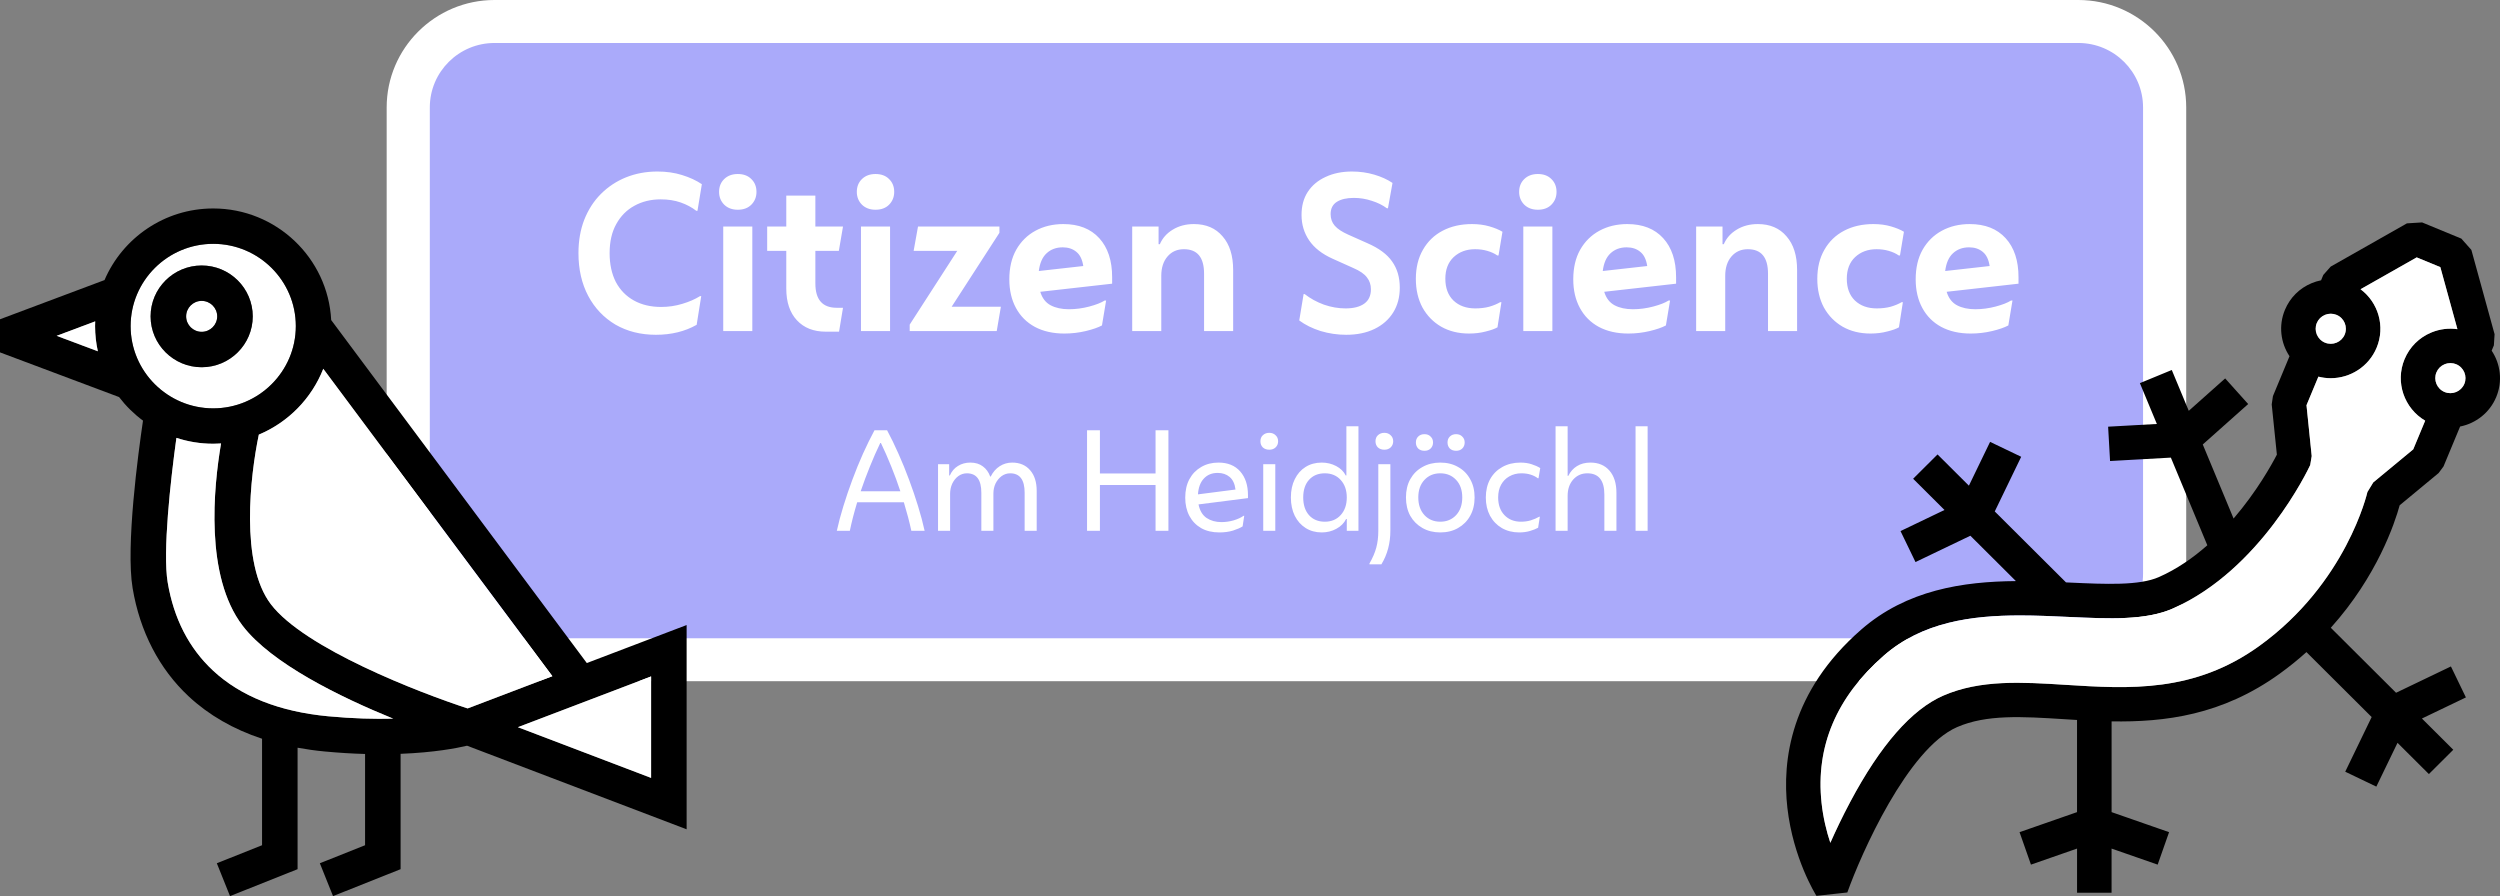
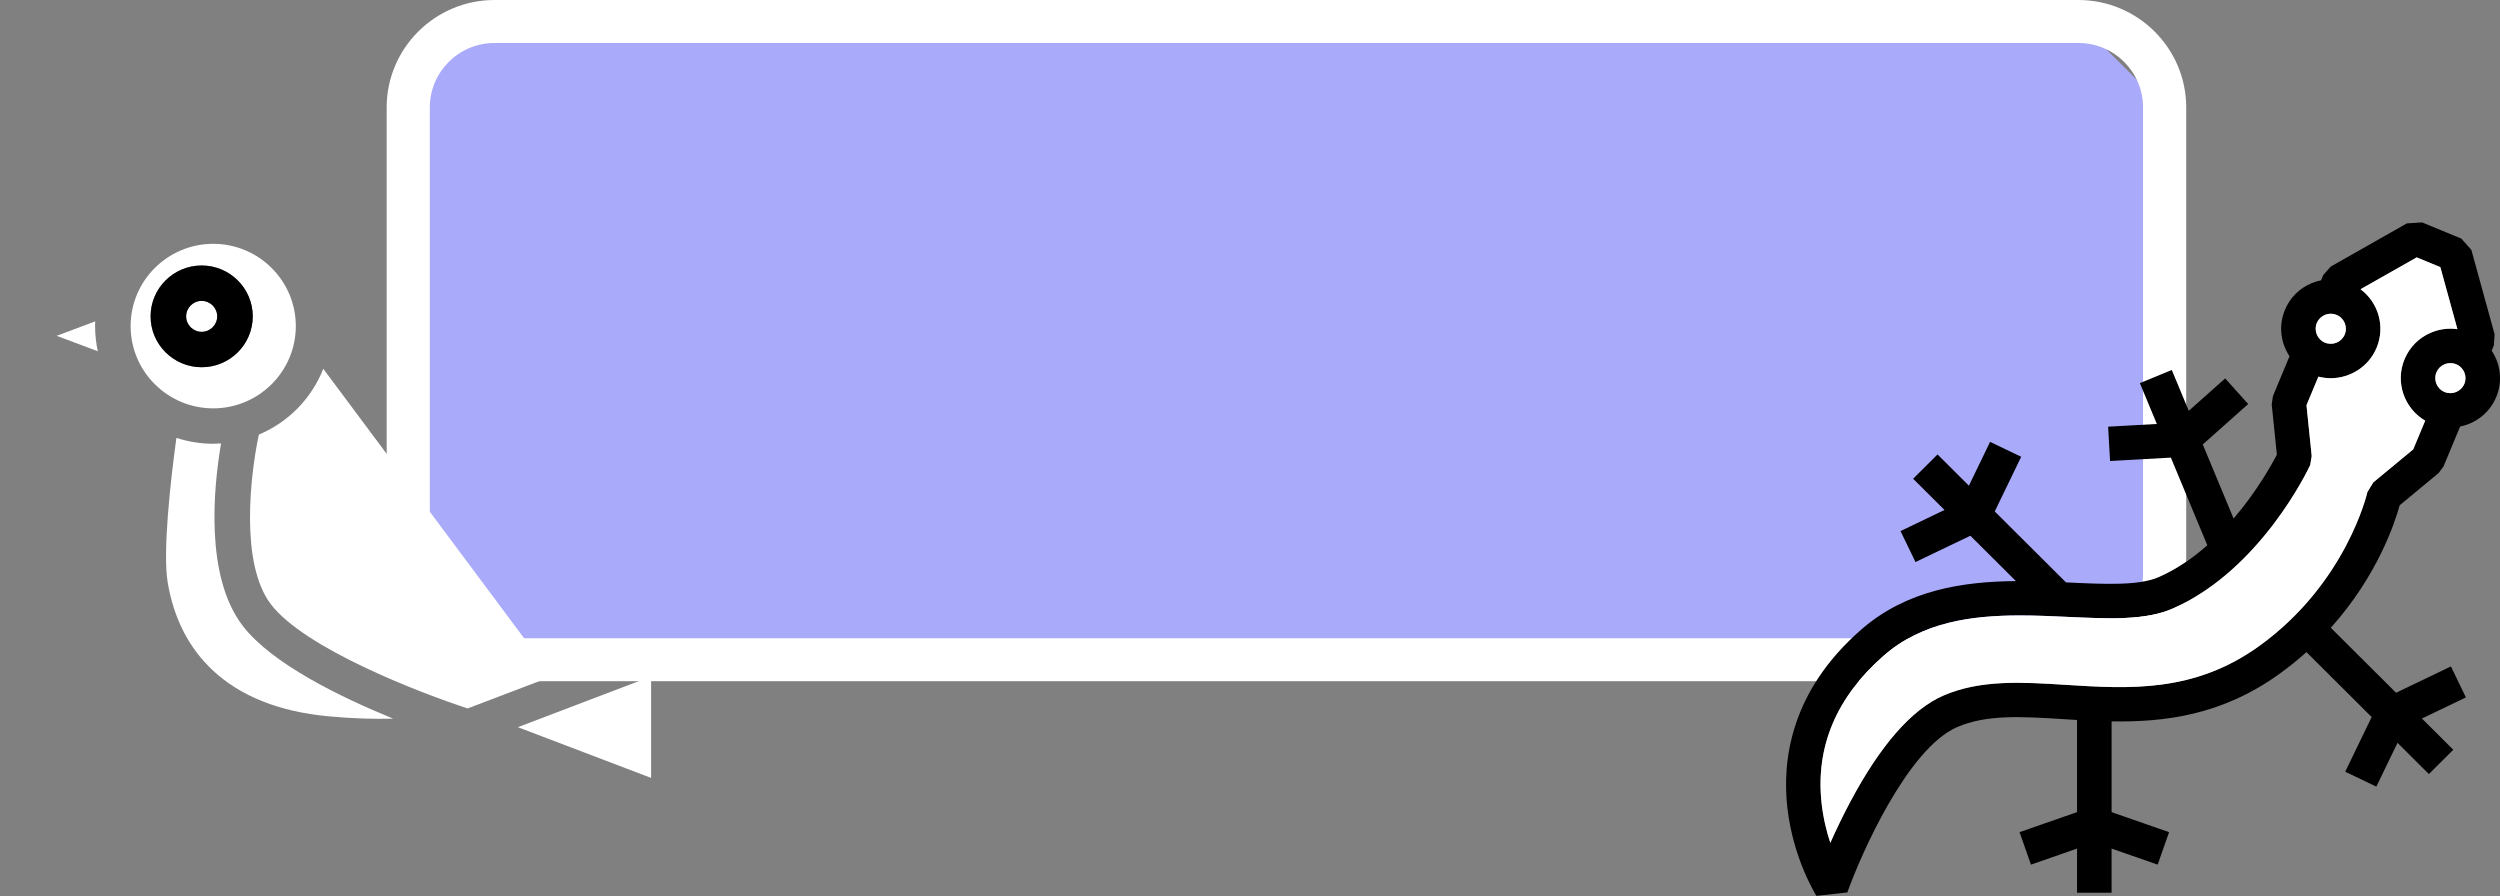
<svg xmlns="http://www.w3.org/2000/svg" width="438" height="157" viewBox="0 0 438 157" fill="none">
  <rect x="0" y="0" width="438" height="157" fill="#808080" stroke="none" />
-   <path d="M364.123 3.766H86.645C78.294 3.766 71.524 10.508 71.524 18.826V100.526C71.524 108.843 78.294 115.586 86.645 115.586H364.123C372.474 115.586 379.244 108.843 379.244 100.526V18.826C379.244 10.508 372.474 3.766 364.123 3.766Z" fill="#AAAAFA" />
+   <path d="M364.123 3.766H86.645C78.294 3.766 71.524 10.508 71.524 18.826V100.526C71.524 108.843 78.294 115.586 86.645 115.586H364.123C372.474 115.586 379.244 108.843 379.244 100.526V18.826Z" fill="#AAAAFA" />
  <path d="M364.123 7.53C370.386 7.53 375.464 12.587 375.464 18.825V100.525C375.464 106.763 370.386 111.82 364.123 111.82H86.645C80.382 111.82 75.304 106.763 75.304 100.525V18.825C75.304 12.587 80.382 7.53 86.645 7.53H364.123ZM364.123 0H86.645C76.224 0 67.744 8.446 67.744 18.825V100.525C67.744 110.905 76.224 119.35 86.645 119.35H364.123C374.544 119.35 383.025 110.905 383.025 100.525V18.825C383.025 8.446 374.544 0 364.123 0Z" fill="white" />
-   <path d="M114.921 58.655C112.252 58.655 109.887 58.061 107.824 56.872C105.786 55.659 104.197 53.985 103.057 51.849C101.916 49.69 101.346 47.191 101.346 44.352C101.346 42.193 101.686 40.24 102.365 38.493C103.069 36.722 104.039 35.218 105.277 33.98C106.538 32.719 108.006 31.748 109.68 31.069C111.379 30.39 113.211 30.05 115.176 30.05C116.753 30.05 118.196 30.256 119.507 30.669C120.841 31.081 121.994 31.615 122.964 32.27L122.2 36.928H121.981C121.205 36.322 120.295 35.836 119.252 35.472C118.209 35.108 117.044 34.927 115.758 34.927C114.035 34.927 112.495 35.303 111.136 36.055C109.802 36.783 108.746 37.85 107.97 39.257C107.194 40.64 106.805 42.339 106.805 44.352C106.805 46.293 107.169 47.98 107.897 49.411C108.649 50.818 109.705 51.898 111.063 52.65C112.422 53.402 114.011 53.778 115.831 53.778C117.117 53.778 118.354 53.596 119.543 53.233C120.756 52.868 121.787 52.42 122.636 51.886H122.855L122.054 56.908C119.992 58.073 117.614 58.655 114.921 58.655ZM129.258 36.746C128.288 36.746 127.499 36.455 126.893 35.873C126.286 35.266 125.983 34.514 125.983 33.616C125.983 32.694 126.286 31.942 126.893 31.36C127.499 30.778 128.288 30.487 129.258 30.487C130.253 30.487 131.041 30.778 131.624 31.36C132.23 31.942 132.534 32.694 132.534 33.616C132.534 34.514 132.23 35.266 131.624 35.873C131.041 36.455 130.253 36.746 129.258 36.746ZM126.711 58V39.694H131.806V58H126.711ZM147.001 58.109H144.672C142.537 58.109 140.851 57.442 139.613 56.108C138.376 54.773 137.757 52.929 137.757 50.576V43.952H134.409V39.694H137.757V34.272H142.852V39.694H147.693L146.965 43.952H142.852V49.666C142.852 52.505 144.102 53.924 146.601 53.924H147.693L147.001 58.109ZM153.39 36.746C152.42 36.746 151.631 36.455 151.024 35.873C150.418 35.266 150.115 34.514 150.115 33.616C150.115 32.694 150.418 31.942 151.024 31.36C151.631 30.778 152.42 30.487 153.39 30.487C154.385 30.487 155.173 30.778 155.756 31.36C156.362 31.942 156.665 32.694 156.665 33.616C156.665 34.514 156.362 35.266 155.756 35.873C155.173 36.455 154.385 36.746 153.39 36.746ZM150.843 58V39.694H155.938V58H150.843ZM159.378 58V56.872L167.712 43.952H160.069L160.834 39.694H175.1V40.786L166.729 53.742H175.355L174.627 58H159.378ZM186.478 58.437C184.488 58.437 182.766 58.048 181.31 57.272C179.878 56.496 178.774 55.392 177.998 53.96C177.222 52.529 176.833 50.855 176.833 48.938C176.833 46.924 177.234 45.202 178.034 43.77C178.859 42.314 179.988 41.198 181.419 40.422C182.85 39.646 184.476 39.257 186.296 39.257C188.989 39.257 191.088 40.082 192.592 41.732C194.096 43.382 194.848 45.663 194.848 48.574V49.702L182.256 51.122C182.596 52.238 183.202 53.026 184.076 53.487C184.949 53.948 186.017 54.179 187.278 54.179C188.467 54.179 189.656 54.021 190.845 53.706C192.034 53.39 192.931 53.038 193.538 52.65H193.793L193.065 57.017C192.386 57.381 191.439 57.709 190.226 58C189.013 58.291 187.764 58.437 186.478 58.437ZM186.187 43.333C185.046 43.333 184.1 43.685 183.348 44.389C182.62 45.068 182.171 46.099 182.001 47.482L189.789 46.609C189.62 45.468 189.219 44.644 188.589 44.134C187.958 43.6 187.157 43.333 186.187 43.333ZM198.361 58V39.694H202.983V42.788H203.201C203.662 41.72 204.414 40.871 205.458 40.24C206.525 39.585 207.763 39.257 209.17 39.257C211.305 39.257 212.979 39.973 214.192 41.405C215.43 42.812 216.048 44.777 216.048 47.3V58H210.953V47.955C210.953 45.093 209.776 43.661 207.423 43.661C206.234 43.661 205.276 44.086 204.548 44.935C203.82 45.784 203.456 46.912 203.456 48.319V58H198.361ZM235.853 58.655C234.325 58.655 232.833 58.437 231.377 58C229.921 57.539 228.672 56.92 227.628 56.144L228.393 51.522H228.575C229.569 52.298 230.698 52.917 231.959 53.378C233.221 53.815 234.483 54.033 235.744 54.033C237.151 54.033 238.243 53.754 239.02 53.196C239.796 52.638 240.184 51.801 240.184 50.685C240.184 49.884 239.954 49.193 239.493 48.611C239.056 48.004 238.243 47.446 237.054 46.936L233.488 45.335C231.644 44.51 230.273 43.443 229.375 42.133C228.478 40.822 228.029 39.33 228.029 37.656C228.029 36.079 228.393 34.733 229.121 33.616C229.873 32.476 230.916 31.603 232.25 30.996C233.585 30.365 235.125 30.05 236.872 30.05C238.231 30.05 239.529 30.232 240.766 30.596C242.004 30.96 243.071 31.445 243.969 32.051L243.168 36.492H242.986C242.234 35.933 241.349 35.497 240.33 35.181C239.311 34.842 238.267 34.672 237.2 34.672C235.938 34.672 234.944 34.902 234.216 35.363C233.488 35.824 233.124 36.54 233.124 37.511C233.124 38.311 233.366 38.99 233.852 39.548C234.337 40.107 235.125 40.628 236.217 41.113L239.565 42.606C241.579 43.479 243.023 44.547 243.896 45.808C244.794 47.07 245.243 48.598 245.243 50.394C245.243 52.068 244.855 53.524 244.078 54.761C243.302 55.998 242.21 56.957 240.803 57.636C239.396 58.315 237.746 58.655 235.853 58.655ZM257.373 58.437C255.529 58.437 253.904 58.036 252.497 57.236C251.114 56.435 250.022 55.319 249.221 53.888C248.445 52.432 248.057 50.758 248.057 48.865C248.057 46.9 248.469 45.202 249.294 43.77C250.119 42.314 251.271 41.198 252.751 40.422C254.231 39.646 255.942 39.257 257.883 39.257C258.999 39.257 260.018 39.391 260.94 39.658C261.862 39.925 262.626 40.24 263.233 40.604L262.541 44.753H262.323C261.838 44.413 261.255 44.146 260.576 43.952C259.921 43.758 259.205 43.661 258.429 43.661C256.924 43.661 255.675 44.122 254.68 45.044C253.71 45.966 253.224 47.227 253.224 48.829C253.224 50.454 253.698 51.728 254.644 52.65C255.614 53.572 256.888 54.033 258.465 54.033C259.363 54.033 260.176 53.936 260.903 53.742C261.656 53.524 262.298 53.257 262.832 52.941H263.051L262.359 57.345C261.898 57.612 261.219 57.854 260.321 58.073C259.423 58.315 258.441 58.437 257.373 58.437ZM269.43 36.746C268.459 36.746 267.671 36.455 267.064 35.873C266.458 35.266 266.154 34.514 266.154 33.616C266.154 32.694 266.458 31.942 267.064 31.36C267.671 30.778 268.459 30.487 269.43 30.487C270.424 30.487 271.213 30.778 271.795 31.36C272.402 31.942 272.705 32.694 272.705 33.616C272.705 34.514 272.402 35.266 271.795 35.873C271.213 36.455 270.424 36.746 269.43 36.746ZM266.882 58V39.694H271.977V58H266.882ZM285.28 58.437C283.291 58.437 281.568 58.048 280.112 57.272C278.681 56.496 277.577 55.392 276.801 53.96C276.024 52.529 275.636 50.855 275.636 48.938C275.636 46.924 276.036 45.202 276.837 43.77C277.662 42.314 278.79 41.198 280.221 40.422C281.653 39.646 283.279 39.257 285.098 39.257C287.791 39.257 289.89 40.082 291.394 41.732C292.899 43.382 293.651 45.663 293.651 48.574V49.702L281.059 51.122C281.398 52.238 282.005 53.026 282.878 53.487C283.752 53.948 284.819 54.179 286.081 54.179C287.27 54.179 288.459 54.021 289.647 53.706C290.836 53.39 291.734 53.038 292.341 52.65H292.595L291.867 57.017C291.188 57.381 290.242 57.709 289.029 58C287.816 58.291 286.566 58.437 285.28 58.437ZM284.989 43.333C283.849 43.333 282.902 43.685 282.15 44.389C281.422 45.068 280.974 46.099 280.804 47.482L288.592 46.609C288.422 45.468 288.022 44.644 287.391 44.134C286.76 43.6 285.96 43.333 284.989 43.333ZM297.163 58V39.694H301.785V42.788H302.004C302.465 41.72 303.217 40.871 304.26 40.24C305.328 39.585 306.565 39.257 307.972 39.257C310.107 39.257 311.782 39.973 312.995 41.405C314.232 42.812 314.851 44.777 314.851 47.3V58H309.756V47.955C309.756 45.093 308.579 43.661 306.225 43.661C305.037 43.661 304.078 44.086 303.35 44.935C302.623 45.784 302.259 46.912 302.259 48.319V58H297.163ZM327.708 58.437C325.864 58.437 324.238 58.036 322.831 57.236C321.448 56.435 320.356 55.319 319.556 53.888C318.779 52.432 318.391 50.758 318.391 48.865C318.391 46.9 318.804 45.202 319.628 43.77C320.453 42.314 321.606 41.198 323.086 40.422C324.566 39.646 326.276 39.257 328.217 39.257C329.333 39.257 330.352 39.391 331.274 39.658C332.196 39.925 332.961 40.24 333.567 40.604L332.876 44.753H332.657C332.172 44.413 331.59 44.146 330.91 43.952C330.255 43.758 329.54 43.661 328.763 43.661C327.259 43.661 326.009 44.122 325.015 45.044C324.044 45.966 323.559 47.227 323.559 48.829C323.559 50.454 324.032 51.728 324.978 52.65C325.949 53.572 327.223 54.033 328.8 54.033C329.697 54.033 330.51 53.936 331.238 53.742C331.99 53.524 332.633 53.257 333.167 52.941H333.385L332.694 57.345C332.233 57.612 331.553 57.854 330.656 58.073C329.758 58.315 328.775 58.437 327.708 58.437ZM345.272 58.437C343.283 58.437 341.56 58.048 340.105 57.272C338.673 56.496 337.569 55.392 336.793 53.96C336.016 52.529 335.628 50.855 335.628 48.938C335.628 46.924 336.029 45.202 336.829 43.77C337.654 42.314 338.782 41.198 340.214 40.422C341.645 39.646 343.271 39.257 345.091 39.257C347.784 39.257 349.882 40.082 351.387 41.732C352.891 43.382 353.643 45.663 353.643 48.574V49.702L341.051 51.122C341.391 52.238 341.997 53.026 342.871 53.487C343.744 53.948 344.812 54.179 346.073 54.179C347.262 54.179 348.451 54.021 349.64 53.706C350.829 53.39 351.726 53.038 352.333 52.65H352.588L351.86 57.017C351.18 57.381 350.234 57.709 349.021 58C347.808 58.291 346.558 58.437 345.272 58.437ZM344.981 43.333C343.841 43.333 342.895 43.685 342.143 44.389C341.415 45.068 340.966 46.099 340.796 47.482L348.584 46.609C348.414 45.468 348.014 44.644 347.383 44.134C346.752 43.6 345.952 43.333 344.981 43.333Z" fill="white" />
-   <path d="M148.889 93H146.61C146.908 91.638 147.292 90.197 147.761 88.678C148.231 87.144 148.756 85.602 149.335 84.051C149.914 82.486 150.533 80.967 151.19 79.495C151.864 78.007 152.537 76.637 153.21 75.385H155.418C156.091 76.637 156.757 78.007 157.414 79.495C158.072 80.967 158.691 82.486 159.27 84.051C159.849 85.602 160.374 87.144 160.844 88.678C161.313 90.197 161.697 91.638 161.994 93H159.669C159.325 91.418 158.886 89.751 158.354 87.997H150.18C149.648 89.751 149.217 91.418 148.889 93ZM154.22 77.616C153.594 78.916 152.991 80.286 152.412 81.726C151.832 83.151 151.292 84.6 150.791 86.071H157.743C157.258 84.6 156.726 83.151 156.146 81.726C155.567 80.286 154.964 78.916 154.338 77.616H154.22ZM164.344 93V81.327H166.293V83.3H166.411C166.74 82.564 167.217 82.008 167.843 81.632C168.47 81.241 169.19 81.045 170.004 81.045C170.881 81.045 171.609 81.264 172.189 81.703C172.784 82.141 173.214 82.736 173.48 83.488H173.574C173.966 82.705 174.49 82.102 175.148 81.679C175.806 81.257 176.534 81.045 177.332 81.045C178.663 81.045 179.712 81.491 180.48 82.384C181.247 83.261 181.63 84.474 181.63 86.024V93H179.517V86.33C179.517 84.059 178.671 82.924 176.98 82.924C176.432 82.924 175.931 83.088 175.477 83.417C175.038 83.746 174.686 84.177 174.42 84.709C174.169 85.241 174.044 85.829 174.044 86.471V93H171.93V86.33C171.93 84.059 171.085 82.924 169.394 82.924C168.846 82.924 168.345 83.088 167.89 83.417C167.452 83.746 167.1 84.184 166.834 84.733C166.583 85.281 166.458 85.883 166.458 86.541V93H164.344ZM190.451 93V75.385H192.705V82.948H202.453V75.385H204.707V93H202.453V84.967H192.705V93H190.451ZM213.643 93.282C212.406 93.282 211.341 93.031 210.448 92.53C209.556 92.013 208.867 91.301 208.382 90.393C207.896 89.469 207.653 88.404 207.653 87.199C207.653 85.946 207.896 84.866 208.382 83.957C208.883 83.034 209.572 82.321 210.448 81.82C211.325 81.303 212.335 81.045 213.478 81.045C215.107 81.045 216.375 81.562 217.283 82.595C218.191 83.629 218.645 85.014 218.645 86.752V87.269L209.979 88.373C210.198 89.454 210.668 90.244 211.388 90.745C212.124 91.231 212.993 91.473 213.995 91.473C214.7 91.473 215.412 91.372 216.132 91.168C216.853 90.949 217.432 90.683 217.87 90.369H217.988L217.706 92.225C217.314 92.475 216.759 92.718 216.038 92.953C215.318 93.172 214.52 93.282 213.643 93.282ZM213.337 82.854C212.335 82.854 211.529 83.182 210.918 83.84C210.308 84.482 209.963 85.406 209.885 86.612L216.461 85.766C216.336 84.764 215.991 84.028 215.428 83.558C214.864 83.088 214.167 82.854 213.337 82.854ZM222.375 78.79C221.921 78.79 221.545 78.657 221.248 78.391C220.966 78.109 220.825 77.749 220.825 77.311C220.825 76.872 220.966 76.52 221.248 76.254C221.545 75.972 221.921 75.831 222.375 75.831C222.829 75.831 223.197 75.972 223.479 76.254C223.777 76.52 223.925 76.872 223.925 77.311C223.925 77.749 223.777 78.109 223.479 78.391C223.197 78.657 222.829 78.79 222.375 78.79ZM221.318 93V81.327H223.432V93H221.318ZM235.957 93V90.933H235.84C235.48 91.653 234.908 92.225 234.125 92.648C233.358 93.07 232.505 93.282 231.565 93.282C230.501 93.282 229.561 93.023 228.747 92.507C227.933 91.99 227.299 91.278 226.844 90.369C226.39 89.446 226.163 88.373 226.163 87.152C226.163 85.93 226.39 84.866 226.844 83.957C227.299 83.034 227.925 82.321 228.723 81.82C229.538 81.303 230.485 81.045 231.565 81.045C232.489 81.045 233.335 81.249 234.102 81.656C234.869 82.063 235.425 82.611 235.77 83.3H235.887V74.68H238.001V93H235.957ZM232.106 91.403C233.264 91.403 234.196 91.011 234.9 90.228C235.605 89.446 235.957 88.42 235.957 87.152C235.957 85.899 235.605 84.881 234.9 84.098C234.196 83.316 233.264 82.924 232.106 82.924C230.947 82.924 230.023 83.308 229.334 84.075C228.661 84.826 228.324 85.852 228.324 87.152C228.324 88.451 228.661 89.485 229.334 90.252C230.023 91.019 230.947 91.403 232.106 91.403ZM242.537 78.79C242.082 78.79 241.707 78.657 241.409 78.391C241.127 78.109 240.986 77.749 240.986 77.311C240.986 76.872 241.127 76.52 241.409 76.254C241.707 75.972 242.082 75.831 242.537 75.831C242.991 75.831 243.359 75.972 243.64 76.254C243.938 76.52 244.087 76.872 244.087 77.311C244.087 77.749 243.938 78.109 243.64 78.391C243.359 78.657 242.991 78.79 242.537 78.79ZM239.929 98.872V98.731C240.493 97.744 240.892 96.813 241.127 95.936C241.362 95.059 241.48 94.08 241.48 93V81.327H243.593V92.977C243.593 95.184 243.069 97.149 242.02 98.872H239.929ZM252.337 93.282C251.163 93.282 250.122 93.023 249.213 92.507C248.305 91.99 247.593 91.278 247.076 90.369C246.575 89.446 246.325 88.373 246.325 87.152C246.325 85.93 246.575 84.866 247.076 83.957C247.593 83.034 248.305 82.321 249.213 81.82C250.122 81.303 251.163 81.045 252.337 81.045C253.527 81.045 254.569 81.303 255.461 81.82C256.369 82.321 257.074 83.034 257.575 83.957C258.092 84.866 258.35 85.93 258.35 87.152C258.35 88.373 258.092 89.446 257.575 90.369C257.074 91.278 256.369 91.99 255.461 92.507C254.569 93.023 253.527 93.282 252.337 93.282ZM252.337 91.403C253.465 91.403 254.388 91.019 255.109 90.252C255.829 89.469 256.189 88.436 256.189 87.152C256.189 85.868 255.829 84.842 255.109 84.075C254.388 83.308 253.465 82.924 252.337 82.924C251.21 82.924 250.286 83.308 249.566 84.075C248.846 84.842 248.485 85.868 248.485 87.152C248.485 88.436 248.846 89.469 249.566 90.252C250.286 91.019 251.21 91.403 252.337 91.403ZM249.566 78.978C249.112 78.978 248.744 78.845 248.462 78.579C248.196 78.297 248.063 77.945 248.063 77.522C248.063 77.099 248.196 76.755 248.462 76.489C248.744 76.207 249.112 76.066 249.566 76.066C250.02 76.066 250.38 76.207 250.646 76.489C250.928 76.755 251.069 77.099 251.069 77.522C251.069 77.945 250.928 78.297 250.646 78.579C250.38 78.845 250.02 78.978 249.566 78.978ZM255.109 78.978C254.655 78.978 254.287 78.845 254.005 78.579C253.739 78.297 253.606 77.945 253.606 77.522C253.606 77.099 253.739 76.755 254.005 76.489C254.287 76.207 254.655 76.066 255.109 76.066C255.563 76.066 255.923 76.207 256.189 76.489C256.471 76.755 256.612 77.099 256.612 77.522C256.612 77.945 256.471 78.297 256.189 78.579C255.923 78.845 255.563 78.978 255.109 78.978ZM266.164 93.282C265.021 93.282 264.003 93.023 263.111 92.507C262.234 91.99 261.545 91.27 261.044 90.346C260.559 89.422 260.316 88.365 260.316 87.175C260.316 85.954 260.566 84.881 261.067 83.957C261.584 83.034 262.297 82.321 263.205 81.82C264.129 81.303 265.186 81.045 266.376 81.045C267.096 81.045 267.746 81.139 268.325 81.327C268.92 81.515 269.429 81.742 269.852 82.008L269.546 83.793H269.429C269.084 83.527 268.669 83.316 268.184 83.159C267.699 83.002 267.151 82.924 266.54 82.924C265.757 82.924 265.052 83.104 264.426 83.464C263.815 83.809 263.338 84.294 262.993 84.92C262.649 85.547 262.477 86.29 262.477 87.152C262.477 88.451 262.845 89.485 263.581 90.252C264.317 91.019 265.279 91.403 266.469 91.403C267.08 91.403 267.652 91.325 268.184 91.168C268.732 90.996 269.225 90.784 269.664 90.534H269.781L269.476 92.46C269.116 92.663 268.646 92.851 268.067 93.023C267.487 93.196 266.853 93.282 266.164 93.282ZM272.536 93V74.68H274.65V83.37H274.767C275.127 82.634 275.636 82.063 276.294 81.656C276.951 81.249 277.734 81.045 278.642 81.045C280.052 81.045 281.163 81.515 281.978 82.454C282.792 83.394 283.199 84.686 283.199 86.33V93H281.085V86.659C281.085 84.169 280.091 82.924 278.102 82.924C277.1 82.924 276.27 83.292 275.613 84.028C274.971 84.764 274.65 85.711 274.65 86.87V93H272.536ZM286.55 93V74.68H288.664V93H286.55Z" fill="white" />
  <path d="M35.333 52.715C33.83 52.715 32.611 53.932 32.611 55.426C32.611 56.92 33.833 58.136 35.333 58.136C36.833 58.136 38.054 56.92 38.054 55.426C38.054 53.932 36.833 52.715 35.333 52.715Z" fill="white" />
  <path d="M37.356 42.719C29.375 42.719 22.885 49.185 22.885 57.131C22.885 65.077 29.378 71.543 37.356 71.543C45.334 71.543 51.827 65.077 51.827 57.131C51.827 49.185 45.334 42.719 37.356 42.719ZM35.333 64.339C30.4 64.339 26.384 60.342 26.384 55.426C26.384 50.511 30.397 46.514 35.333 46.514C40.268 46.514 44.282 50.511 44.282 55.426C44.282 60.342 40.268 64.339 35.333 64.339Z" fill="white" />
-   <path d="M120.297 145.298V109.507L102.81 116.166L58.024 56.074C57.467 45.201 48.41 36.523 37.356 36.523C28.818 36.523 21.472 41.701 18.312 49.068L0 55.936V61.737L20.861 69.565C22.056 71.131 23.468 72.523 25.053 73.694C24.215 79.378 22.011 95.733 23.235 103.049C24.506 110.649 27.905 117.203 33.058 122.007C36.582 125.29 40.885 127.766 45.911 129.428V148.085L37.988 151.241L40.298 156.997L52.136 152.28V131.001C53.672 131.281 55.257 131.507 56.899 131.66C59.43 131.898 61.783 132.037 63.96 132.097V148.085L56.037 151.241L58.347 156.997L70.184 152.28V132.07C76.094 131.841 80.04 131.073 81.831 130.648L120.291 145.292L120.297 145.298ZM114.073 136.29L90.731 127.401L114.073 118.513V136.29ZM56.636 64.61L96.774 118.465L81.928 124.118C73.423 121.344 53.348 113.588 47.46 105.868C42.019 98.739 43.849 83.257 45.346 76.146C50.502 73.99 54.597 69.809 56.639 64.61H56.636ZM37.356 42.719C45.337 42.719 51.827 49.186 51.827 57.132C51.827 65.077 45.334 71.544 37.356 71.544C29.378 71.544 22.885 65.077 22.885 57.132C22.885 49.186 29.378 42.719 37.356 42.719ZM9.923 58.836L16.679 56.3C16.667 56.577 16.658 56.851 16.658 57.132C16.658 58.647 16.827 60.122 17.142 61.544L9.926 58.836H9.923ZM37.313 117.48C33.107 113.561 30.436 108.362 29.378 102.031C28.489 96.718 29.865 84.26 30.908 76.715C32.937 77.381 35.106 77.746 37.356 77.746C37.819 77.746 38.275 77.725 38.729 77.694C37.413 85.42 35.868 100.923 42.503 109.618C47.557 116.242 59.584 122.115 68.887 125.907C65.675 125.992 61.862 125.904 57.492 125.492C48.942 124.684 42.152 121.989 37.313 117.48Z" fill="black" />
  <path d="M56.636 64.609L96.774 118.464L81.928 124.117C73.423 121.343 53.348 113.587 47.46 105.868C42.019 98.738 43.849 83.257 45.346 76.145C50.502 73.989 54.597 69.808 56.639 64.609H56.636Z" fill="white" />
  <path d="M9.923 58.837L16.679 56.301C16.667 56.578 16.658 56.852 16.658 57.132C16.658 58.647 16.827 60.123 17.142 61.545L9.926 58.837H9.923Z" fill="white" />
  <path d="M37.314 117.479C33.107 113.561 30.436 108.362 29.378 102.031C28.489 96.718 29.865 84.26 30.908 76.715C32.938 77.38 35.106 77.745 37.356 77.745C37.819 77.745 38.275 77.724 38.729 77.694C37.413 85.419 35.868 100.922 42.503 109.618C47.557 116.241 59.584 122.115 68.887 125.907C65.675 125.991 61.862 125.904 57.492 125.491C48.942 124.684 42.153 121.988 37.314 117.479Z" fill="white" />
  <path d="M114.073 136.29L90.728 127.402L114.073 118.514V136.29Z" fill="white" />
  <path d="M35.333 64.339C40.265 64.339 44.282 60.342 44.282 55.426C44.282 50.511 40.268 46.514 35.333 46.514C30.397 46.514 26.384 50.511 26.384 55.426C26.384 60.342 30.397 64.339 35.333 64.339ZM35.333 52.715C36.836 52.715 38.054 53.932 38.054 55.426C38.054 56.92 36.833 58.137 35.333 58.137C33.833 58.137 32.611 56.92 32.611 55.426C32.611 53.932 33.833 52.715 35.333 52.715Z" fill="black" />
  <path d="M436.536 61.442L436.929 60.496L437.05 58.548L432.986 43.789L431.226 41.804L424.348 38.967L421.693 39.133L408.341 46.705L407.044 48.168L406.653 49.108C406.1 49.22 405.556 49.382 405.023 49.602C402.876 50.488 401.207 52.15 400.318 54.289C399.168 57.057 399.571 60.084 401.122 62.409L398.219 69.394L398.004 70.852L398.908 79.653C398.007 81.397 395.403 86.098 391.323 90.848L385.925 77.87L393.882 70.788L389.851 66.298L383.472 71.975L380.496 64.822L374.908 67.126L377.883 74.279L369.343 74.755L369.682 80.77L380.336 80.174L386.723 95.532C384.231 97.731 381.398 99.707 378.243 101.101C374.799 102.625 368.904 102.354 362.665 102.068C362.432 102.056 362.197 102.047 361.964 102.035L349.482 89.604L354.113 80.029L348.663 77.415L344.952 85.089L339.457 79.617L335.181 83.876L340.676 89.348L332.97 93.044L335.595 98.472L345.209 93.86L353.187 101.806C343.936 101.881 334.056 103.345 326.069 110.318C313.681 121.134 312.205 133.266 313.149 141.537C314.159 150.398 318.075 156.693 318.242 156.955L323.652 156.359C326.066 149.579 334.225 131.161 342.88 127.39C348.034 125.143 354.318 125.54 361.598 125.998C362.357 126.046 363.122 126.095 363.896 126.14V142.284L353.825 145.796L355.824 151.483L363.899 148.67V156.41H369.948V148.67L378.023 151.483L380.022 145.796L369.951 142.284V126.387C379.278 126.537 389.309 125.318 399.398 118.035C401.089 116.815 402.646 115.544 404.089 114.248L415.515 125.628L410.884 135.203L416.334 137.817L420.045 130.143L425.54 135.616L429.816 131.357L424.321 125.884L432.027 122.188L429.402 116.76L419.788 121.372L408.356 109.984C416.491 100.929 419.57 91.628 420.423 88.523L427.243 82.879L428.105 81.716L431.011 74.728C433.757 74.177 436.192 72.325 437.341 69.557C438.493 66.789 438.091 63.761 436.536 61.436V61.442ZM431.752 67.255C431.195 68.599 429.641 69.237 428.295 68.683C426.946 68.126 426.305 66.581 426.862 65.24C427.131 64.59 427.642 64.084 428.295 63.813C428.622 63.677 428.964 63.611 429.308 63.611C429.653 63.611 429.995 63.677 430.321 63.813C431.67 64.37 432.311 65.912 431.755 67.255H431.752ZM407.337 60.036C405.988 59.478 405.347 57.933 405.903 56.593C406.173 55.942 406.684 55.436 407.337 55.165C407.664 55.03 408.005 54.964 408.35 54.964C408.695 54.964 409.037 55.03 409.363 55.165C410.712 55.722 411.353 57.265 410.797 58.608C410.24 59.951 408.686 60.59 407.34 60.036H407.337ZM415.796 84.52L414.774 86.198C414.737 86.354 411.12 102.134 395.845 113.161C384.428 121.402 373.017 120.685 361.982 119.989C354.252 119.504 346.954 119.044 340.458 121.875C334.936 124.281 329.447 130.549 324.151 140.51C322.787 143.073 321.617 145.54 320.673 147.667C320.014 145.673 319.415 143.281 319.134 140.643C318.078 130.778 321.753 122.104 330.055 114.854C336.774 108.987 345.412 107.827 353.919 107.827C356.783 107.827 359.632 107.959 362.387 108.086C369.663 108.42 375.948 108.709 380.702 106.607C396.087 99.797 404.403 82.222 404.748 81.478L405.011 79.906L404.098 70.993L406.182 65.987C406.898 66.171 407.624 66.261 408.341 66.261C411.755 66.261 415 64.246 416.386 60.915C417.937 57.186 416.67 52.988 413.567 50.671L423.405 45.093L427.548 46.801L430.542 57.671C429.012 57.451 427.445 57.641 425.982 58.247C423.834 59.132 422.165 60.795 421.276 62.933C419.6 66.963 421.218 71.55 424.89 73.704L422.8 78.725L415.796 84.52Z" fill="black" />
  <path d="M415.796 84.521L414.774 86.198C414.737 86.355 411.12 102.135 395.845 113.162C384.428 121.403 373.017 120.686 361.982 119.99C354.252 119.505 346.954 119.044 340.458 121.875C334.936 124.282 329.447 130.55 324.151 140.511C322.787 143.074 321.617 145.541 320.673 147.667C320.014 145.673 319.415 143.282 319.134 140.643C318.078 130.779 321.753 122.104 330.054 114.854C336.774 108.987 345.412 107.827 353.919 107.827C356.783 107.827 359.632 107.96 362.387 108.087C369.663 108.421 375.948 108.71 380.702 106.608C396.087 99.797 404.403 82.223 404.748 81.479L405.011 79.906L404.098 70.994L406.182 65.988C406.898 66.172 407.624 66.262 408.341 66.262C411.755 66.262 415 64.247 416.386 60.916C417.937 57.187 416.67 52.988 413.567 50.672L423.405 45.094L427.548 46.801L430.542 57.672C429.012 57.452 427.445 57.642 425.982 58.247C423.834 59.133 422.165 60.795 421.276 62.934C419.6 66.964 421.218 71.551 424.89 73.705L422.8 78.726L415.796 84.521Z" fill="white" />
  <path d="M431.752 67.256C431.195 68.599 429.641 69.238 428.295 68.683C426.946 68.126 426.305 66.581 426.862 65.241C427.131 64.59 427.642 64.084 428.295 63.813C428.622 63.678 428.964 63.611 429.308 63.611C429.653 63.611 429.995 63.678 430.321 63.813C431.67 64.37 432.311 65.912 431.755 67.256H431.752Z" fill="white" />
  <path d="M407.337 60.035C405.988 59.478 405.347 57.933 405.903 56.592C406.172 55.942 406.683 55.436 407.337 55.165C407.663 55.029 408.005 54.963 408.35 54.963C408.695 54.963 409.036 55.029 409.363 55.165C410.712 55.722 411.353 57.264 410.796 58.607C410.24 59.951 408.686 60.589 407.34 60.035H407.337Z" fill="white" />
</svg>